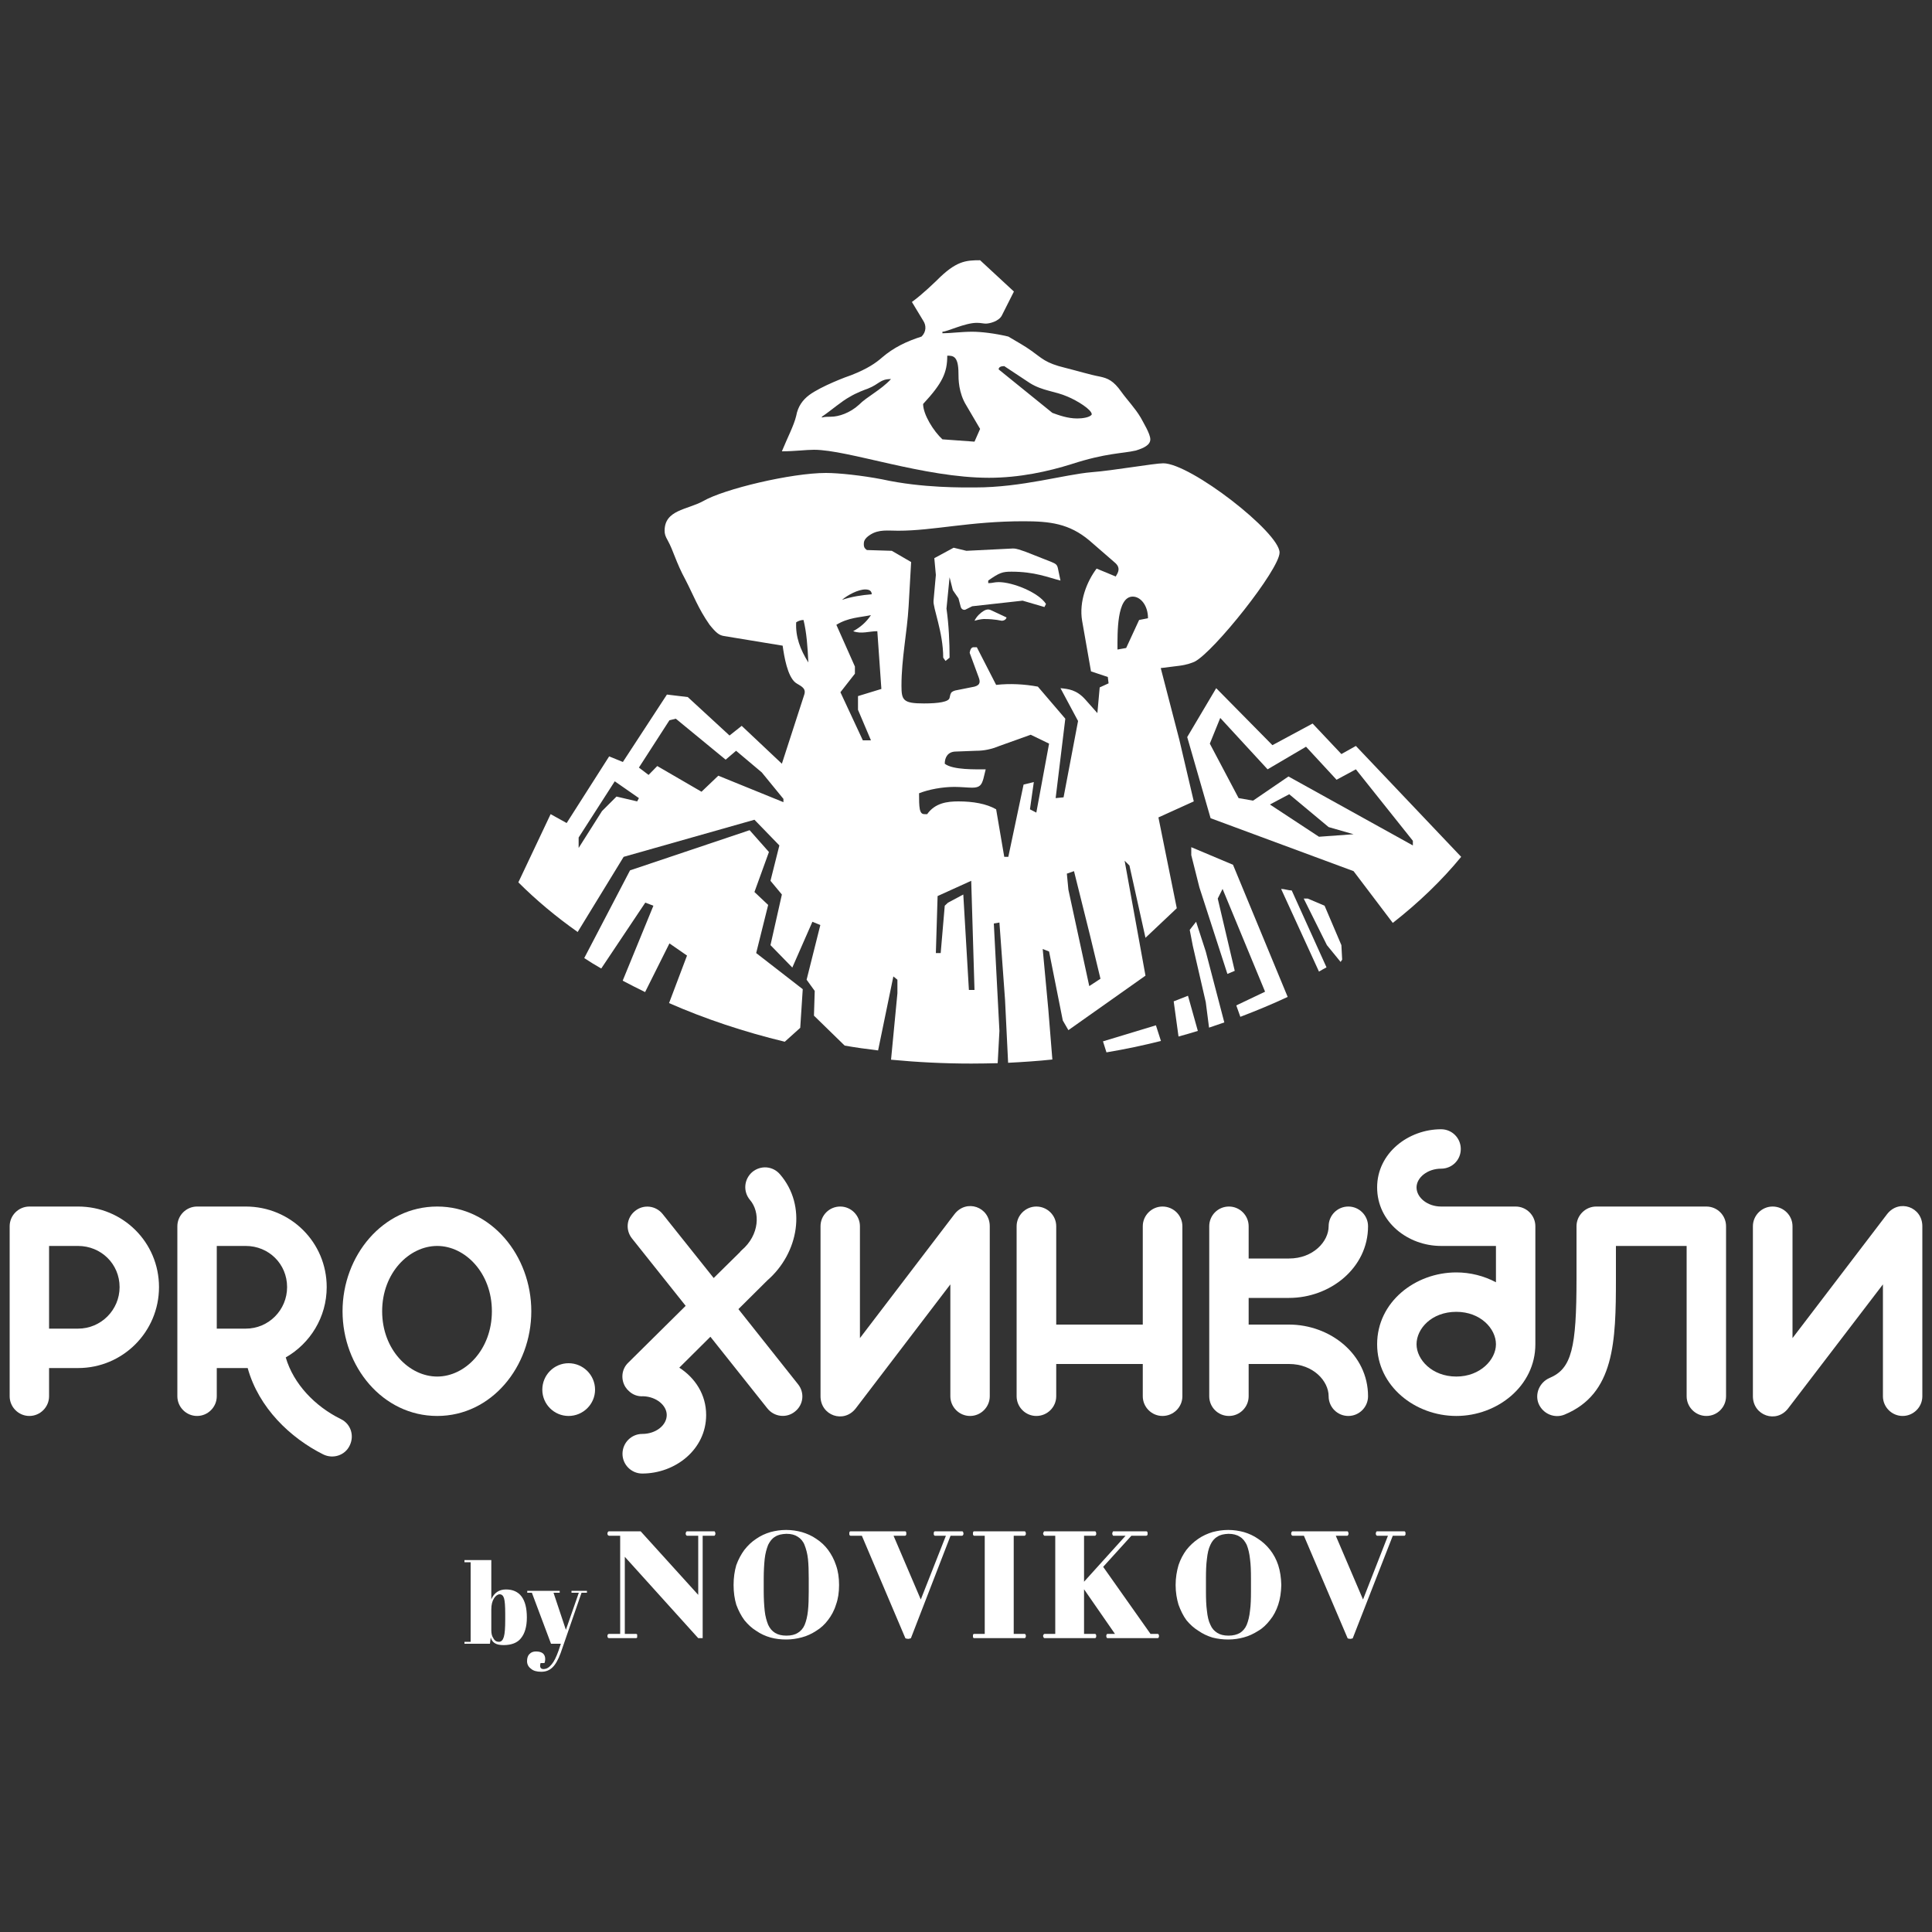
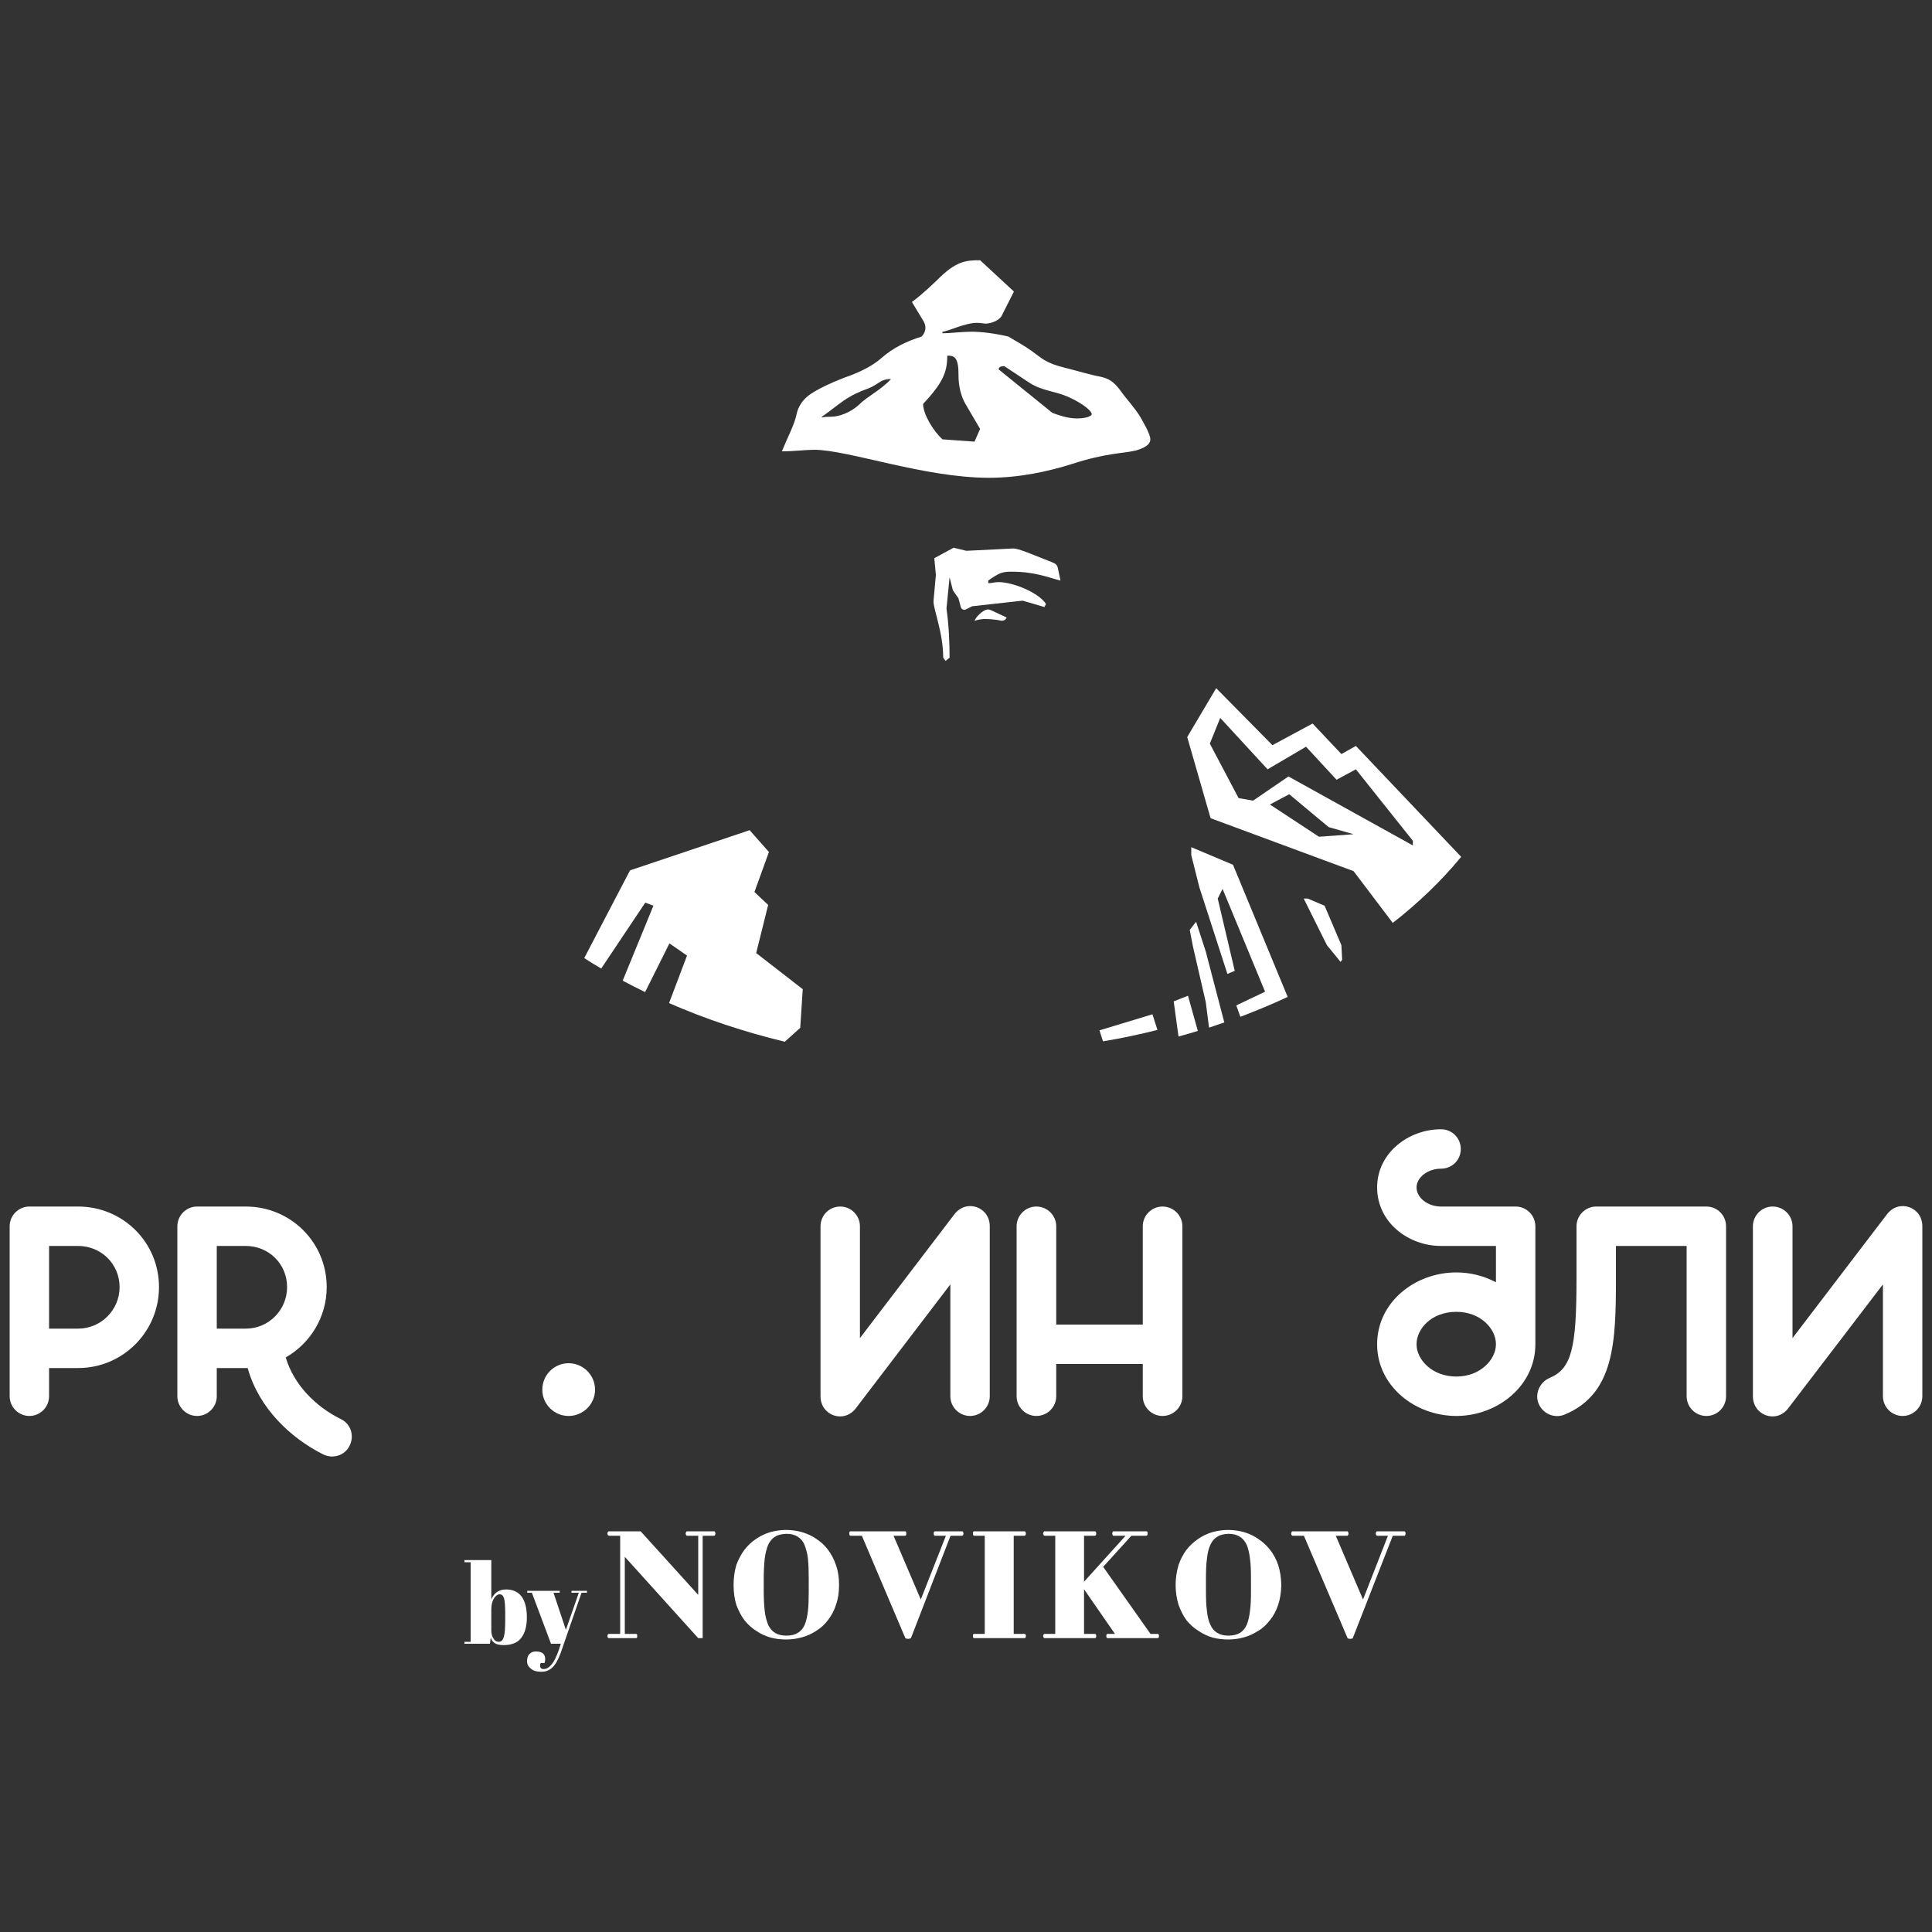
<svg xmlns="http://www.w3.org/2000/svg" xmlns:ns1="http://sodipodi.sourceforge.net/DTD/sodipodi-0.dtd" xmlns:ns2="http://www.inkscape.org/namespaces/inkscape" xml:space="preserve" width="100px" height="100px" version="1.1" style="shape-rendering:geometricPrecision; text-rendering:geometricPrecision; image-rendering:optimizeQuality; fill-rule:evenodd; clip-rule:evenodd" viewBox="0 0 100 100" id="svg23" ns1:docname="proхинкали.svg" ns2:version="1.4 (86a8ad7, 2024-10-11)">
  <rect x="0" y="0" width="100" height="100" fill="#333333" stroke="none" />
  <ns1:namedview id="namedview23" pagecolor="#ffffff" bordercolor="#000000" borderopacity="0.25" ns2:showpageshadow="2" ns2:pageopacity="0.0" ns2:pagecheckerboard="0" ns2:deskcolor="#d1d1d1" ns2:zoom="8.07" ns2:cx="50" ns2:cy="50" ns2:window-width="1920" ns2:window-height="1009" ns2:window-x="-8" ns2:window-y="-8" ns2:window-maximized="1" ns2:current-layer="_1955318526592" />
  <defs id="defs1">
    <style type="text/css" id="style1">
   
    .fil0 {fill:black}
   
  </style>
  </defs>
  <g id="Слой_x0020_1" ns2:label="Слой 1">
    <g id="_1955318526592">
      <path class="fil0" d="M27.53 82.44l0.99 2.64 0.51 0 -0.12 0.36c-0.12,0.33 -0.23,0.56 -0.36,0.71 -0.13,0.16 -0.26,0.24 -0.42,0.24 -0.08,0 -0.14,-0.03 -0.16,-0.09 -0.02,-0.05 -0.02,-0.12 0.01,-0.22l0.2 0c0.03,-0.07 0.04,-0.15 0.04,-0.2 0,-0.27 -0.16,-0.4 -0.48,-0.4 -0.14,0 -0.25,0.04 -0.33,0.13 -0.09,0.08 -0.13,0.21 -0.13,0.37 0,0.15 0.06,0.29 0.2,0.39 0.12,0.11 0.3,0.16 0.53,0.16 0.24,0 0.42,-0.07 0.58,-0.22 0.16,-0.15 0.3,-0.4 0.43,-0.75l1.08 -3.12 0.28 0 0 -0.1 -0.8 0 0 0.1 0.38 0 -0.67 1.92 -0.64 -1.92 0.32 0 0 -0.1 -1.68 0 0 0.1 0.24 0zm-3.49 -1.69l0 0.11 0.32 0 0 4.12 -0.32 0 0 0.1 1.32 0 0.04 -0.33c0.03,0.13 0.11,0.24 0.21,0.3 0.11,0.07 0.26,0.1 0.46,0.1 0.4,0 0.71,-0.12 0.89,-0.35 0.2,-0.24 0.31,-0.6 0.31,-1.08 0,-0.96 -0.37,-1.45 -1.08,-1.45 -0.36,0 -0.61,0.17 -0.76,0.51l0 -2.03 -1.39 0zm2.05 1.98c0.04,0.14 0.06,0.4 0.06,0.8l0 0.29c0,0.44 -0.02,0.73 -0.07,0.9 -0.05,0.17 -0.13,0.26 -0.26,0.26 -0.12,0 -0.22,-0.06 -0.28,-0.18 -0.08,-0.11 -0.11,-0.25 -0.11,-0.42l0 -1.08c0,-0.24 0.05,-0.43 0.14,-0.57 0.08,-0.13 0.19,-0.21 0.29,-0.21 0.12,0 0.19,0.08 0.23,0.21zm37.49 1.93c-0.23,0 -0.43,-0.05 -0.57,-0.14 -0.16,-0.1 -0.28,-0.23 -0.36,-0.42 -0.1,-0.2 -0.15,-0.44 -0.18,-0.73 -0.04,-0.28 -0.05,-0.62 -0.05,-1l0 -0.66c0,-0.39 0.01,-0.73 0.05,-1.02 0.03,-0.28 0.08,-0.53 0.18,-0.73 0.08,-0.18 0.2,-0.33 0.36,-0.42 0.14,-0.1 0.34,-0.14 0.57,-0.15l0.01 0c0.23,0 0.43,0.05 0.58,0.15 0.16,0.09 0.27,0.24 0.36,0.42 0.08,0.2 0.14,0.45 0.17,0.73 0.04,0.29 0.05,0.63 0.05,1.02l0 0.66c0,0.38 -0.01,0.72 -0.05,1 -0.03,0.29 -0.09,0.53 -0.17,0.73 -0.08,0.19 -0.2,0.32 -0.35,0.42 -0.16,0.09 -0.35,0.14 -0.59,0.14l-0.01 0zm-0.01 -5.47c-0.28,0 -0.54,0.04 -0.81,0.11 -0.26,0.08 -0.51,0.19 -0.74,0.35 -0.22,0.15 -0.43,0.34 -0.61,0.57 -0.17,0.23 -0.31,0.49 -0.41,0.79 -0.09,0.31 -0.15,0.65 -0.15,1.03 0,0.38 0.06,0.72 0.15,1.02 0.11,0.3 0.24,0.57 0.41,0.8 0.18,0.22 0.39,0.41 0.62,0.55 0.23,0.16 0.47,0.27 0.73,0.35 0.28,0.07 0.54,0.1 0.81,0.1l0.01 0c0.27,0 0.55,-0.04 0.8,-0.11 0.27,-0.07 0.51,-0.19 0.75,-0.34 0.24,-0.14 0.43,-0.33 0.61,-0.56 0.18,-0.22 0.32,-0.49 0.42,-0.79 0.1,-0.3 0.15,-0.64 0.16,-1.02 -0.01,-0.38 -0.06,-0.72 -0.16,-1.03 -0.1,-0.3 -0.24,-0.56 -0.42,-0.79 -0.18,-0.23 -0.39,-0.42 -0.62,-0.57 -0.23,-0.16 -0.47,-0.27 -0.74,-0.35 -0.26,-0.07 -0.53,-0.11 -0.8,-0.11l-0.01 0zm6.18 5.6c0.01,0.01 0.02,0.02 0.03,0.02 0.02,0.01 0.04,0.01 0.06,0.01 0.03,0 0.04,0.01 0.05,0.01 0.01,0 0.02,-0.01 0.04,-0.01 0.02,0 0.04,-0.01 0.06,-0.01 0.02,-0.01 0.03,-0.01 0.03,-0.02l2.07 -5.3 0.6 0c0.02,0 0.03,-0.02 0.05,-0.04 0.01,-0.01 0.01,-0.04 0.01,-0.07 0,-0.03 0,-0.06 -0.01,-0.08 -0.02,-0.03 -0.03,-0.04 -0.05,-0.04l-1.41 0c-0.02,0 -0.04,0.01 -0.05,0.04 -0.01,0.02 -0.02,0.05 -0.02,0.08 0,0.03 0.01,0.06 0.02,0.07 0.01,0.02 0.03,0.04 0.05,0.04l0.56 0 -1.29 3.3 -1.41 -3.3 0.59 0c0.03,0 0.04,-0.02 0.05,-0.04 0.01,-0.01 0.02,-0.04 0.02,-0.07 0,-0.03 -0.01,-0.06 -0.02,-0.08 -0.01,-0.03 -0.02,-0.04 -0.05,-0.04l-2.82 0c-0.03,0 -0.04,0.01 -0.06,0.04 -0.01,0.02 -0.02,0.05 -0.02,0.08 0,0.03 0.01,0.06 0.02,0.07 0.02,0.02 0.03,0.04 0.06,0.04l0.58 0 2.26 5.3zm-29.05 -0.13c-0.24,0 -0.43,-0.05 -0.58,-0.14 -0.16,-0.1 -0.27,-0.23 -0.36,-0.42 -0.08,-0.2 -0.15,-0.44 -0.18,-0.73 -0.03,-0.28 -0.05,-0.62 -0.05,-1l0 -0.66c0,-0.39 0.02,-0.73 0.05,-1.02 0.03,-0.28 0.1,-0.53 0.18,-0.73 0.09,-0.18 0.2,-0.33 0.36,-0.42 0.15,-0.1 0.34,-0.14 0.58,-0.15l0.01 0c0.24,0 0.43,0.05 0.58,0.15 0.15,0.09 0.28,0.24 0.35,0.42 0.08,0.2 0.15,0.45 0.18,0.73 0.03,0.29 0.04,0.63 0.04,1.02l0 0.66c0,0.38 -0.01,0.72 -0.04,1 -0.03,0.29 -0.09,0.53 -0.17,0.73 -0.08,0.19 -0.2,0.32 -0.36,0.42 -0.14,0.09 -0.34,0.14 -0.58,0.14l-0.01 0zm-0.02 -5.47c-0.27,0 -0.54,0.04 -0.8,0.11 -0.27,0.08 -0.51,0.19 -0.74,0.35 -0.23,0.15 -0.43,0.34 -0.61,0.57 -0.17,0.23 -0.31,0.49 -0.42,0.79 -0.09,0.31 -0.14,0.65 -0.14,1.03 0,0.38 0.05,0.72 0.14,1.02 0.11,0.3 0.25,0.57 0.42,0.8 0.18,0.22 0.38,0.41 0.61,0.55 0.23,0.16 0.47,0.27 0.75,0.35 0.26,0.07 0.52,0.1 0.81,0.1 0.27,0 0.54,-0.04 0.8,-0.11 0.27,-0.07 0.52,-0.19 0.75,-0.34 0.23,-0.14 0.44,-0.33 0.61,-0.56 0.17,-0.22 0.32,-0.49 0.41,-0.79 0.11,-0.3 0.16,-0.64 0.16,-1.02 0,-0.38 -0.05,-0.72 -0.16,-1.03 -0.1,-0.3 -0.24,-0.56 -0.41,-0.79 -0.17,-0.23 -0.38,-0.42 -0.61,-0.57 -0.23,-0.16 -0.48,-0.27 -0.75,-0.35 -0.26,-0.07 -0.53,-0.11 -0.8,-0.11l-0.02 0zm6.18 5.6c0.01,0.01 0.02,0.02 0.04,0.02 0.03,0.01 0.04,0.01 0.06,0.01 0.02,0 0.04,0.01 0.05,0.01 0,0 0.02,-0.01 0.04,-0.01 0.02,0 0.04,-0.01 0.05,-0.01 0.03,-0.01 0.04,-0.01 0.05,-0.02l2.05 -5.3 0.6 0c0.02,0 0.04,-0.02 0.05,-0.04 0.01,-0.01 0.02,-0.04 0.02,-0.07 0,-0.03 -0.01,-0.06 -0.02,-0.08 -0.01,-0.03 -0.03,-0.04 -0.05,-0.04l-1.41 0c-0.02,0 -0.03,0.01 -0.05,0.04 -0.01,0.02 -0.01,0.05 -0.01,0.08 0,0.03 0,0.06 0.01,0.07 0.02,0.02 0.03,0.04 0.05,0.04l0.57 0 -1.3 3.3 -1.41 -3.3 0.6 0c0.02,0 0.04,-0.02 0.05,-0.04 0.01,-0.01 0.01,-0.04 0.01,-0.07 0,-0.03 0,-0.06 -0.01,-0.08 -0.01,-0.03 -0.03,-0.04 -0.05,-0.04l-2.83 0c-0.02,0 -0.04,0.01 -0.05,0.04 -0.01,0.02 -0.01,0.05 -0.01,0.08 0,0.03 0,0.06 0.01,0.07 0.01,0.02 0.03,0.04 0.05,0.04l0.59 0 2.25 5.3zm6.17 -5.3c0.02,0 0.04,-0.02 0.05,-0.04 0.01,-0.01 0.02,-0.04 0.02,-0.07 0,-0.03 -0.01,-0.06 -0.02,-0.08 -0.01,-0.03 -0.03,-0.04 -0.05,-0.04l-2.61 0c-0.02,0 -0.04,0.01 -0.05,0.04 -0.01,0.02 -0.01,0.05 -0.01,0.08 0,0.03 0,0.06 0.01,0.07 0.01,0.02 0.03,0.04 0.05,0.04l0.55 0 0 5.08 -0.55 0c-0.02,0 -0.04,0.01 -0.05,0.03 -0.01,0.02 -0.01,0.04 -0.01,0.08 0,0.03 0,0.06 0.01,0.08 0.01,0.02 0.03,0.03 0.05,0.03l2.61 0c0.02,0 0.04,-0.01 0.05,-0.03 0.01,-0.02 0.02,-0.05 0.02,-0.08 0,-0.04 -0.01,-0.06 -0.02,-0.08 -0.01,-0.02 -0.03,-0.03 -0.05,-0.03l-0.56 0 0 -5.08 0.56 0zm4.3 5.08c-0.03,0 -0.04,0.01 -0.05,0.03 -0.01,0.02 -0.02,0.04 -0.02,0.08 0,0.03 0.01,0.06 0.02,0.08 0.01,0.02 0.02,0.03 0.05,0.03l2.59 0c0.02,0 0.04,-0.01 0.05,-0.03 0.01,-0.02 0.02,-0.05 0.02,-0.08 0,-0.04 -0.01,-0.06 -0.02,-0.08 -0.01,-0.02 -0.03,-0.03 -0.05,-0.03l-0.37 0 -2.45 -3.47 1.46 -1.61 0.77 0c0.02,0 0.05,-0.02 0.06,-0.04 0.01,-0.01 0.01,-0.04 0.01,-0.07 0,-0.03 0,-0.06 -0.01,-0.08 -0.01,-0.03 -0.04,-0.04 -0.06,-0.04l-1.7 0c-0.02,0 -0.03,0.01 -0.04,0.04 -0.01,0.02 -0.02,0.05 -0.02,0.08 0,0.03 0.01,0.06 0.02,0.07 0.01,0.02 0.02,0.04 0.04,0.04l0.63 0 -2.15 2.38 0 -2.38 0.57 0c0.02,0 0.03,-0.02 0.04,-0.04 0.02,-0.01 0.02,-0.04 0.02,-0.07 0,-0.03 0,-0.06 -0.02,-0.08 -0.01,-0.03 -0.02,-0.04 -0.04,-0.04l-2.61 0c-0.03,0 -0.04,0.01 -0.05,0.04 -0.01,0.02 -0.03,0.05 -0.03,0.08 0,0.03 0.02,0.06 0.03,0.07 0.01,0.02 0.02,0.04 0.05,0.04l0.55 0 0 5.08 -0.55 0c-0.03,0 -0.04,0.01 -0.05,0.03 -0.01,0.02 -0.03,0.04 -0.03,0.08 0,0.03 0.02,0.06 0.03,0.08 0.01,0.02 0.02,0.03 0.05,0.03l2.61 0c0.02,0 0.03,-0.01 0.04,-0.03 0.02,-0.02 0.02,-0.05 0.02,-0.08 0,-0.04 0,-0.06 -0.02,-0.08 -0.01,-0.02 -0.02,-0.03 -0.04,-0.03l-0.57 0 0 -2.31 1.6 2.31 -0.38 0zm-20.36 -5.08c0.02,0 0.03,-0.02 0.04,-0.04 0.01,-0.01 0.02,-0.04 0.02,-0.07 0,-0.03 -0.01,-0.06 -0.02,-0.08 -0.01,-0.03 -0.02,-0.04 -0.04,-0.04l-1.4 0c-0.03,0 -0.05,0.02 -0.06,0.04 -0.01,0.03 -0.02,0.05 -0.02,0.08 0,0.03 0.01,0.06 0.02,0.07 0.01,0.02 0.03,0.04 0.06,0.04l0.57 0 0 3.06 -2.98 -3.29 -1.64 0c-0.02,0 -0.04,0.01 -0.06,0.04 -0.01,0.02 -0.02,0.05 -0.02,0.08 0,0.03 0.01,0.06 0.02,0.07 0.02,0.02 0.04,0.04 0.06,0.04l0.58 0 0 5.08 -0.58 0c-0.02,0 -0.04,0.01 -0.06,0.03 -0.01,0.02 -0.02,0.04 -0.02,0.08 0,0.03 0.01,0.06 0.02,0.08 0.02,0.02 0.04,0.03 0.06,0.03l1.4 0c0.02,0 0.04,-0.01 0.06,-0.03 0,-0.02 0,-0.05 0,-0.08 0,-0.04 0,-0.06 0,-0.08 -0.02,-0.02 -0.04,-0.03 -0.06,-0.03l-0.58 0 0 -3.99 3.8 4.21 0.23 0 0 -5.3 0.6 0z" id="path1" style="fill:#ffffff;fill-opacity:1" />
      <path class="fil0" d="M29.43 70.56c-0.75,0 -1.36,0.61 -1.36,1.37 0,0.75 0.61,1.36 1.36,1.36 0.75,0 1.37,-0.61 1.37,-1.36 0,-0.76 -0.62,-1.37 -1.37,-1.37z" id="path2" style="fill:#ffffff;fill-opacity:1" />
-       <path class="fil0" d="M22.63 62.45c-2.82,0 -4.9,2.55 -4.9,5.42 0,2.87 2.08,5.42 4.9,5.42 2.81,0 4.87,-2.55 4.87,-5.42 0,-2.87 -2.06,-5.42 -4.87,-5.42zm0 8.8c-1.45,0 -2.85,-1.39 -2.85,-3.38 0,-1.99 1.4,-3.38 2.85,-3.38 1.44,0 2.83,1.39 2.83,3.38 0,1.99 -1.39,3.38 -2.83,3.38z" id="path3" style="fill:#ffffff;fill-opacity:1" />
      <path class="fil0" d="M4.04 62.45l-2.52 0c-0.56,0 -1.02,0.46 -1.02,1.02l0 8.8c0,0.56 0.46,1.02 1.02,1.02 0.56,0 1.02,-0.46 1.02,-1.02l0 -1.46 1.5 0c2.32,0 4.19,-1.88 4.19,-4.19 0,-2.32 -1.87,-4.17 -4.19,-4.17zm0 6.32l-1.5 0 0 -4.28 1.5 0c1.19,0 2.15,0.93 2.15,2.13 0,1.18 -0.96,2.15 -2.15,2.15z" id="path4" style="fill:#ffffff;fill-opacity:1" />
      <path class="fil0" d="M17.64 73.45c-1.34,-0.66 -2.45,-1.82 -2.85,-3.19 1.26,-0.72 2.12,-2.08 2.12,-3.64 0,-2.32 -1.87,-4.17 -4.19,-4.17l-2.52 0c-0.56,0 -1.02,0.46 -1.02,1.02l0 8.8c0,0.56 0.46,1.02 1.02,1.02 0.56,0 1.02,-0.46 1.02,-1.02l0 -1.46 1.5 0c0.03,0 0.07,0 0.1,0 0.57,2.06 2.21,3.62 3.91,4.47 0.51,0.25 1.13,0.05 1.37,-0.46 0.25,-0.51 0.06,-1.12 -0.46,-1.37zm-6.42 -8.96l1.5 0c1.19,0 2.14,0.93 2.14,2.13 0,1.18 -0.95,2.15 -2.14,2.15l-1.5 0 0 -4.28z" id="path5" style="fill:#ffffff;fill-opacity:1" />
      <path class="fil0" d="M97.67 62.85l-4.89 6.41 0 -5.79c0,-0.56 -0.46,-1.02 -1.03,-1.02 -0.56,0 -1.02,0.46 -1.02,1.02l0 8.8c0,1 1.22,1.43 1.83,0.62l4.9 -6.41 0 5.79c0,0.56 0.46,1.02 1.02,1.02 0.56,0 1.02,-0.46 1.02,-1.02l0 -8.8c0,-1 -1.21,-1.43 -1.83,-0.62z" id="path6" style="fill:#ffffff;fill-opacity:1" />
-       <path class="fil0" d="M38.22 67.76l1.5 -1.49c0,0 0,0 0,0 1.62,-1.41 2.06,-3.86 0.65,-5.49 -0.37,-0.43 -1,-0.48 -1.44,-0.11 -0.42,0.37 -0.48,1 -0.11,1.44 0.53,0.62 0.51,1.8 -0.44,2.61 -0.03,0.03 -0.06,0.05 -0.08,0.09l-1.36 1.34 -2.64 -3.31c-0.35,-0.44 -0.99,-0.52 -1.43,-0.16 -0.44,0.35 -0.51,0.98 -0.16,1.42l2.78 3.49 -2.97 2.94c-0.36,0.34 -0.4,0.89 -0.13,1.29 0.01,0 0.01,0.01 0.02,0.02 0.01,0.02 0.03,0.04 0.04,0.06 0.02,0.02 0.05,0.05 0.07,0.07 0.21,0.22 0.49,0.32 0.77,0.3 0.68,0.02 1.22,0.47 1.22,0.97 0,0.53 -0.56,0.98 -1.27,0.98 -0.56,0 -1.02,0.46 -1.02,1.03 0,0.56 0.46,1.02 1.02,1.02 1.71,0 3.31,-1.24 3.31,-3.03 0,-1.06 -0.57,-1.92 -1.39,-2.45l1.61 -1.6 2.95 3.71c0.35,0.44 0.99,0.52 1.43,0.16 0.44,-0.35 0.51,-0.98 0.15,-1.42l-3.08 -3.88z" id="path7" style="fill:#ffffff;fill-opacity:1" />
      <path class="fil0" d="M78.45 62.45l-3.86 0c-0.7,0 -1.27,-0.46 -1.27,-0.99 0,-0.51 0.57,-0.97 1.27,-0.97 0.57,0 1.02,-0.45 1.02,-1.02 0,-0.56 -0.45,-1.02 -1.02,-1.02 -1.69,0 -3.31,1.23 -3.31,3.01 0,1.8 1.6,3.03 3.31,3.03l2.84 0 0 1.88c-0.62,-0.33 -1.33,-0.51 -2.05,-0.51 -2.13,0 -4.1,1.53 -4.1,3.72 0,2.16 1.96,3.71 4.1,3.71 2.12,0 4.09,-1.55 4.09,-3.71l0 -6.11c0,-0.56 -0.46,-1.02 -1.02,-1.02zm-3.07 8.8c-1.26,0 -2.06,-0.88 -2.06,-1.67 0,-0.81 0.78,-1.68 2.06,-1.68 1.25,0 2.05,0.87 2.05,1.68 0,0.79 -0.81,1.67 -2.05,1.67z" id="path8" style="fill:#ffffff;fill-opacity:1" />
      <path class="fil0" d="M88.32 62.45l-5.7 0c-0.56,0 -1.02,0.46 -1.02,1.02l0 2.71c0,3.59 -0.25,4.66 -1.39,5.14 -0.53,0.23 -0.78,0.83 -0.57,1.34 0.23,0.53 0.83,0.77 1.34,0.56 2.59,-1.07 2.66,-3.78 2.66,-7.04l0 -1.69 3.66 0 0 7.78c0,0.56 0.46,1.02 1.02,1.02 0.57,0 1.02,-0.46 1.02,-1.02l0 -8.8c0,-0.56 -0.45,-1.02 -1.02,-1.02z" id="path9" style="fill:#ffffff;fill-opacity:1" />
-       <path class="fil0" d="M66.72 67.18c2.13,0 4.09,-1.55 4.09,-3.71 0,-0.56 -0.46,-1.02 -1.02,-1.02 -0.57,0 -1.02,0.46 -1.02,1.02 0,0.79 -0.8,1.67 -2.05,1.67l-2.09 0 0 -1.67c0,-0.56 -0.46,-1.02 -1.02,-1.02 -0.57,0 -1.02,0.46 -1.02,1.02l0 8.8c0,0.56 0.45,1.02 1.02,1.02 0.56,0 1.02,-0.46 1.02,-1.02l0 -1.67 2.09 0c1.25,0 2.05,0.88 2.05,1.67 0,0.56 0.45,1.02 1.02,1.02 0.56,0 1.02,-0.46 1.02,-1.02 0,-2.17 -1.96,-3.71 -4.09,-3.71l-2.09 0 0 -1.38 2.09 0z" id="path10" style="fill:#ffffff;fill-opacity:1" />
      <path class="fil0" d="M60.17 62.45c-0.56,0 -1.02,0.46 -1.02,1.02l0 5.09 -4.48 0 0 -5.09c0,-0.56 -0.46,-1.02 -1.03,-1.02 -0.56,0 -1.02,0.46 -1.02,1.02l0 8.8c0,0.56 0.46,1.02 1.02,1.02 0.57,0 1.03,-0.46 1.03,-1.02l0 -1.67 4.48 0 0 1.67c0,0.56 0.46,1.02 1.02,1.02 0.57,0 1.03,-0.46 1.03,-1.02l0 -8.8c0,-0.56 -0.46,-1.02 -1.03,-1.02z" id="path11" style="fill:#ffffff;fill-opacity:1" />
      <path class="fil0" d="M49.4 62.85l-4.89 6.41 0 -5.79c0,-0.56 -0.46,-1.02 -1.02,-1.02 -0.57,0 -1.02,0.46 -1.02,1.02l0 8.8c0,1 1.21,1.43 1.83,0.62l4.89 -6.41 0 5.79c0,0.56 0.46,1.02 1.02,1.02 0.56,0 1.02,-0.46 1.02,-1.02l0 -8.8c0,-1 -1.21,-1.43 -1.83,-0.62z" id="path12" style="fill:#ffffff;fill-opacity:1" />
      <path class="fil0" d="M42.54 21.57c0.54,-0.37 1,-0.79 1.46,-1.04 0.33,-0.2 0.79,-0.37 0.91,-0.41 0.63,-0.25 0.63,-0.5 1.21,-0.5 -0.54,0.58 -1.25,0.91 -1.66,1.33 -0.46,0.42 -1.04,0.62 -1.46,0.62 -0.17,0 -0.29,0 -0.46,0.04l0 -0.04zm6.49 -3.16c0.29,0 0.58,0 0.58,0.92 0,0.29 0,1 0.41,1.66l0.71 1.21 -0.29 0.66 -1.66 -0.12c-0.46,-0.42 -1,-1.29 -1,-1.83 1,-1.08 1.25,-1.62 1.25,-2.5zm2.95 0.54l1.33 0.88c0.66,0.41 1.29,0.41 1.95,0.7 0.5,0.21 1.25,0.67 1.25,0.92 -0.09,0.16 -0.5,0.21 -0.75,0.21 -0.5,0 -0.96,-0.17 -1.29,-0.29l-2.78 -2.25c0,-0.12 0.12,-0.17 0.29,-0.17zm-0.79 5.78c1.58,0 3.07,-0.33 4.28,-0.71 1.79,-0.58 2.62,-0.54 3.32,-0.7 0.42,-0.13 0.75,-0.29 0.75,-0.58 0,-0.29 -0.37,-0.88 -0.5,-1.13 -0.29,-0.49 -0.7,-0.91 -1,-1.33 -0.41,-0.58 -0.7,-0.7 -1.12,-0.79 -0.45,-0.08 -1.29,-0.33 -1.78,-0.45 -1.04,-0.25 -1.21,-0.5 -1.75,-0.88 -0.33,-0.24 -0.71,-0.45 -1.2,-0.74 -0.71,-0.17 -1.42,-0.25 -1.87,-0.25 -0.55,0 -1.13,0.08 -1.54,0.08l0 -0.08c0.25,0 1.16,-0.46 1.78,-0.46 0.21,0 0.34,0.04 0.46,0.04 0.21,0 0.67,-0.12 0.83,-0.41l0.63 -1.25 -1.75 -1.62c-0.75,0 -1.25,0.04 -2.24,1.04 -0.09,0.08 -0.71,0.7 -1.29,1.12l0.58 0.96c0.17,0.25 0.17,0.58 -0.08,0.83 -0.79,0.25 -1.46,0.58 -2.04,1.08 -0.33,0.29 -0.75,0.58 -1.58,0.91 -0.25,0.08 -1.58,0.58 -2.2,1.04 -0.33,0.25 -0.58,0.58 -0.67,1.08 -0.12,0.5 -0.45,1.12 -0.74,1.83 0.66,0 1.24,-0.08 1.66,-0.08 1.78,0 5.69,1.45 9.06,1.45z" id="path13" style="fill:#ffffff;fill-opacity:1" />
      <path class="fil0" d="M50.9 31.63c-0.13,0.08 -0.34,0.25 -0.46,0.5 0.29,-0.09 0.5,-0.09 0.5,-0.09 0.58,0 0.87,0.09 0.91,0.09 0.09,0 0.21,-0.04 0.25,-0.17l-0.79 -0.37c-0.08,-0.04 -0.21,-0.09 -0.41,0.04z" id="path14" style="fill:#ffffff;fill-opacity:1" />
      <polygon class="fil0" points="68.56,46.88 67.69,46.51 67.48,46.51 68.68,48.92 69.39,49.79 69.47,49.67 69.43,48.92 " id="polygon14" style="fill:#ffffff;fill-opacity:1" />
      <path class="fil0" d="M54.43 29.09l-1.37 -0.54c-0.25,-0.08 -0.42,-0.16 -0.63,-0.16l-2.41 0.12 -0.66 -0.16 -1 0.54 0.08 0.87 -0.12 1.33c-0.04,0.37 0.5,1.62 0.5,2.95l0.12 0.17 0.21 -0.17c0,-0.79 -0.04,-1.7 -0.16,-2.54l0.16 -1.62 0.17 0.67 0.29 0.42 0.12 0.45c0.04,0.13 0.17,0.17 0.25,0.13l0.34 -0.17 2.61 -0.29 1.13 0.33 0.08 -0.16c-0.38,-0.59 -1.71,-1.13 -2.45,-1.13 -0.21,0 -0.34,0.05 -0.46,0.05l-0.08 0 0 -0.13c0.58,-0.41 0.74,-0.46 1.2,-0.46 1.21,0 1.87,0.29 2.54,0.46l-0.13 -0.62c-0.04,-0.21 -0.12,-0.25 -0.33,-0.34z" id="path15" style="fill:#ffffff;fill-opacity:1" />
-       <path class="fil0" d="M66.31 46.01l1.96 4.28c0.13,-0.08 0.26,-0.15 0.39,-0.22l-1.8 -3.98c-0.17,0 -0.38,-0.08 -0.55,-0.08z" id="path16" style="fill:#ffffff;fill-opacity:1" />
      <path class="fil0" d="M73.13 43.76l-6.44 -3.57 -1.83 1.25 -0.75 -0.13 -1.49 -2.82 0.54 -1.33 2.45 2.66 1.99 -1.17 1.58 1.71 1 -0.54 2.95 3.7 0 0.24zm-4.86 -0.45l-2.54 -1.67 1 -0.53 2.04 1.7 1.29 0.37 -1.79 0.13zm7.36 1.04l-5.45 -5.74 -0.75 0.42 -1.49 -1.58 -2.08 1.12 -2.91 -2.95 -1.5 2.53 1.21 4.2 7.4 2.74 2.03 2.68c1.34,-1.05 2.53,-2.19 3.54,-3.42z" id="path17" style="fill:#ffffff;fill-opacity:1" />
      <path class="fil0" d="M41.55 51.2l-2.41 -1.87 0.62 -2.49 -0.71 -0.67 0.75 -2.07 -1 -1.13 -6.19 2.08 -2.37 4.54c0.29,0.19 0.58,0.37 0.88,0.54l2.28 -3.41 0.42 0.16 -1.59 3.88c0.38,0.2 0.77,0.4 1.16,0.59l1.26 -2.52 0.91 0.63 -0.93 2.46c1.87,0.82 3.88,1.49 5.99,2l0.8 -0.72 0.13 -2z" id="path18" style="fill:#ffffff;fill-opacity:1" />
      <path class="fil0" d="M61.66 43.85l0 0.41 0.42 1.67 1.45 4.48 0.38 -0.16 -0.88 -3.74 0.25 -0.5 2.2 5.32 -1.49 0.71 0.21 0.59c0.84,-0.32 1.66,-0.66 2.45,-1.03l-2.83 -6.84 -2.16 -0.91z" id="path19" style="fill:#ffffff;fill-opacity:1" />
-       <path class="fil0" d="M53.31 41.89l0.2 -1.41 -0.53 0.13 -0.79 3.74 -0.21 0 -0.42 -2.46c-0.5,-0.29 -1.2,-0.41 -1.95,-0.41 -0.58,0 -1.21,0.08 -1.62,0.66l-0.13 0c-0.12,0 -0.2,-0.04 -0.25,-0.25 -0.04,-0.2 -0.04,-0.49 -0.04,-0.83 0.5,-0.2 1.21,-0.33 1.83,-0.33 0.33,0 0.71,0.04 0.92,0.04 0.41,0 0.49,-0.16 0.58,-0.46l0.12 -0.49c-0.5,0 -1.7,0.04 -2.12,-0.29 0,-0.34 0.17,-0.63 0.58,-0.63l1.04 -0.04c0.42,0 0.79,-0.08 1.21,-0.25l1.62 -0.58 0.95 0.46 -0.66 3.57 -0.33 -0.17zm-3.16 9.35l-0.29 -4.94 -0.79 0.42 -0.17 0.16 -0.21 2.45 -0.25 0 0.09 -2.95 1.74 -0.79 0.17 5.65 -0.29 0zm-3.49 -15.75c0,-1.41 0.29,-2.74 0.37,-4.11l0.13 -2.29 -1 -0.58 -1.29 -0.04c-0.12,-0.08 -0.16,-0.16 -0.16,-0.29 0,-0.12 0,-0.29 0.33,-0.5 0.45,-0.29 0.91,-0.21 1.45,-0.21 1.83,0 3.7,-0.49 6.49,-0.49 1.37,0 2.36,0.12 3.4,0.99l1.29 1.12c0.21,0.17 0.29,0.34 0.17,0.59l-0.09 0.16 -0.99 -0.41c-0.5,0.66 -0.92,1.7 -0.75,2.7l0.46 2.62 0.87 0.29 0.04 0.33 -0.46 0.21 -0.12 1.33 -0.63 -0.71c-0.45,-0.5 -0.87,-0.54 -1.28,-0.58l0.91 1.7 -0.75 3.95 -0.41 0.04 0.5 -4.11 -1.42 -1.66c-0.7,-0.13 -1.45,-0.17 -2.16,-0.09l-1 -1.95 -0.16 0c-0.08,0 -0.17,0.04 -0.21,0.29l0.46 1.25c0.08,0.21 0.12,0.41 -0.21,0.5l-1 0.2c-0.16,0.05 -0.21,0.09 -0.25,0.21l-0.04 0.17c-0.04,0.21 -0.58,0.29 -1.33,0.29 -1.08,0 -1.16,-0.17 -1.16,-0.92zm-3.08 -4.44c0.29,-0.25 0.83,-0.54 1.21,-0.54 0.21,0 0.33,0.08 0.33,0.25 -0.5,0.04 -1.04,0.12 -1.54,0.29zm0.83 4.98l0 0.71 0.67 1.58 -0.42 0 -1.16 -2.49 0.75 -0.96 0 -0.37 -0.96 -2.16c0.62,-0.38 1.21,-0.38 1.79,-0.5 -0.25,0.37 -0.54,0.62 -0.92,0.83 0.42,0.16 0.84,0 1.25,0l0.21 2.99 -1.21 0.37zm14.22 -5.15c0.41,0 0.79,0.46 0.79,1.12l-0.46 0.09 -0.67 1.45 -0.45 0.08c0,-0.87 -0.04,-2.74 0.79,-2.74zm-2.25 20.16l-1.08 -4.99 -0.08 -0.83 0.37 -0.13 0.83 3.33 0.54 2.24 -0.58 0.38zm-15.17 -18.83c0.13,-0.08 0.25,-0.12 0.38,-0.12 0.16,0.66 0.21,1.37 0.25,2.2 -0.42,-0.67 -0.67,-1.33 -0.63,-2.08zm-0.66 9.31l-3.37 -1.37 -0.87 0.83 -2.29 -1.33 -0.45 0.46 -0.5 -0.38 1.58 -2.45 0.33 -0.08 2.58 2.12 0.54 -0.46 1.33 1.12 1.12 1.37 0 0.17zm-7.57 -0.04l-1.07 -0.25 -0.75 0.75 -1.21 1.91 0 -0.54 1.87 -2.91 1.25 0.87 -0.09 0.17zm20.99 7.64l0.33 0.13 0.71 3.57 0.29 0.5 3.99 -2.82 -1.08 -5.95 0.25 0.25 0.83 3.74 1.62 -1.53 -0.95 -4.7 1.83 -0.83 -0.75 -3.2 -0.96 -3.7 0.96 -0.12c0.41,-0.05 0.7,-0.17 0.79,-0.21 0.99,-0.5 4.4,-4.78 4.4,-5.65 0,-1.04 -4.61,-4.62 -6.02,-4.62 -0.46,0 -2.62,0.38 -3.7,0.46 -1.42,0.12 -3.62,0.79 -6.03,0.79 -0.58,0 -2.74,0.04 -4.82,-0.42 -1.04,-0.2 -2.24,-0.33 -2.91,-0.33 -1.79,0 -5.28,0.83 -6.36,1.46 -0.83,0.45 -1.99,0.45 -1.99,1.53 0,0.17 0.04,0.29 0.16,0.5 0.3,0.54 0.42,1.12 0.92,2.04 0.41,0.79 0.66,1.49 1.25,2.33 0.33,0.41 0.49,0.54 0.74,0.58l3.04 0.5c0.08,0.58 0.25,1.58 0.66,1.91 0.21,0.16 0.58,0.25 0.46,0.62l-1.16 3.58 -2.08 -1.96 -0.63 0.5 -2.16 -1.99 -1.08 -0.13 -2.28 3.49 -0.71 -0.29 -2.2 3.45 -0.83 -0.46 -1.67 3.53c0.92,0.92 1.95,1.78 3.07,2.57l2.38 -3.89 6.77 -1.92 1.29 1.33 -0.46 1.83 0.59 0.71 -0.59 2.62 1.13 1.16 1.04 -2.37 0.41 0.17 -0.71 2.83 0.42 0.58 -0.04 1.28 1.59 1.55c0.57,0.1 1.15,0.18 1.73,0.25l0.79 -3.83 0.21 0.17 0 0.7 -0.33 3.44c1.36,0.13 2.74,0.2 4.16,0.2 0.45,0 0.91,-0.01 1.36,-0.02l0.09 -1.67 -0.29 -5.56 0.29 -0.05 0.29 3.99 0.16 3.27c0.77,-0.04 1.54,-0.09 2.29,-0.17l-0.21 -2.6 -0.29 -3.12z" id="path20" style="fill:#ffffff;fill-opacity:1" />
-       <path class="fil0" d="M57.09 53.9l0.18 0.57c0.96,-0.16 1.9,-0.36 2.82,-0.59l-0.26 -0.81 -2.74 0.83z" id="path21" style="fill:#ffffff;fill-opacity:1" />
+       <path class="fil0" d="M57.09 53.9c0.96,-0.16 1.9,-0.36 2.82,-0.59l-0.26 -0.81 -2.74 0.83z" id="path21" style="fill:#ffffff;fill-opacity:1" />
      <path class="fil0" d="M61.91 47.71l-0.33 0.42 0.16 0.83 0.67 2.91 0.17 1.32c0.27,-0.09 0.53,-0.18 0.79,-0.27l-0.96 -3.67 -0.5 -1.54z" id="path22" style="fill:#ffffff;fill-opacity:1" />
      <path class="fil0" d="M60.75 51.83l0.25 1.82c0.34,-0.09 0.67,-0.19 1,-0.29l-0.51 -1.82 -0.74 0.29z" id="path23" style="fill:#ffffff;fill-opacity:1" />
    </g>
  </g>
</svg>